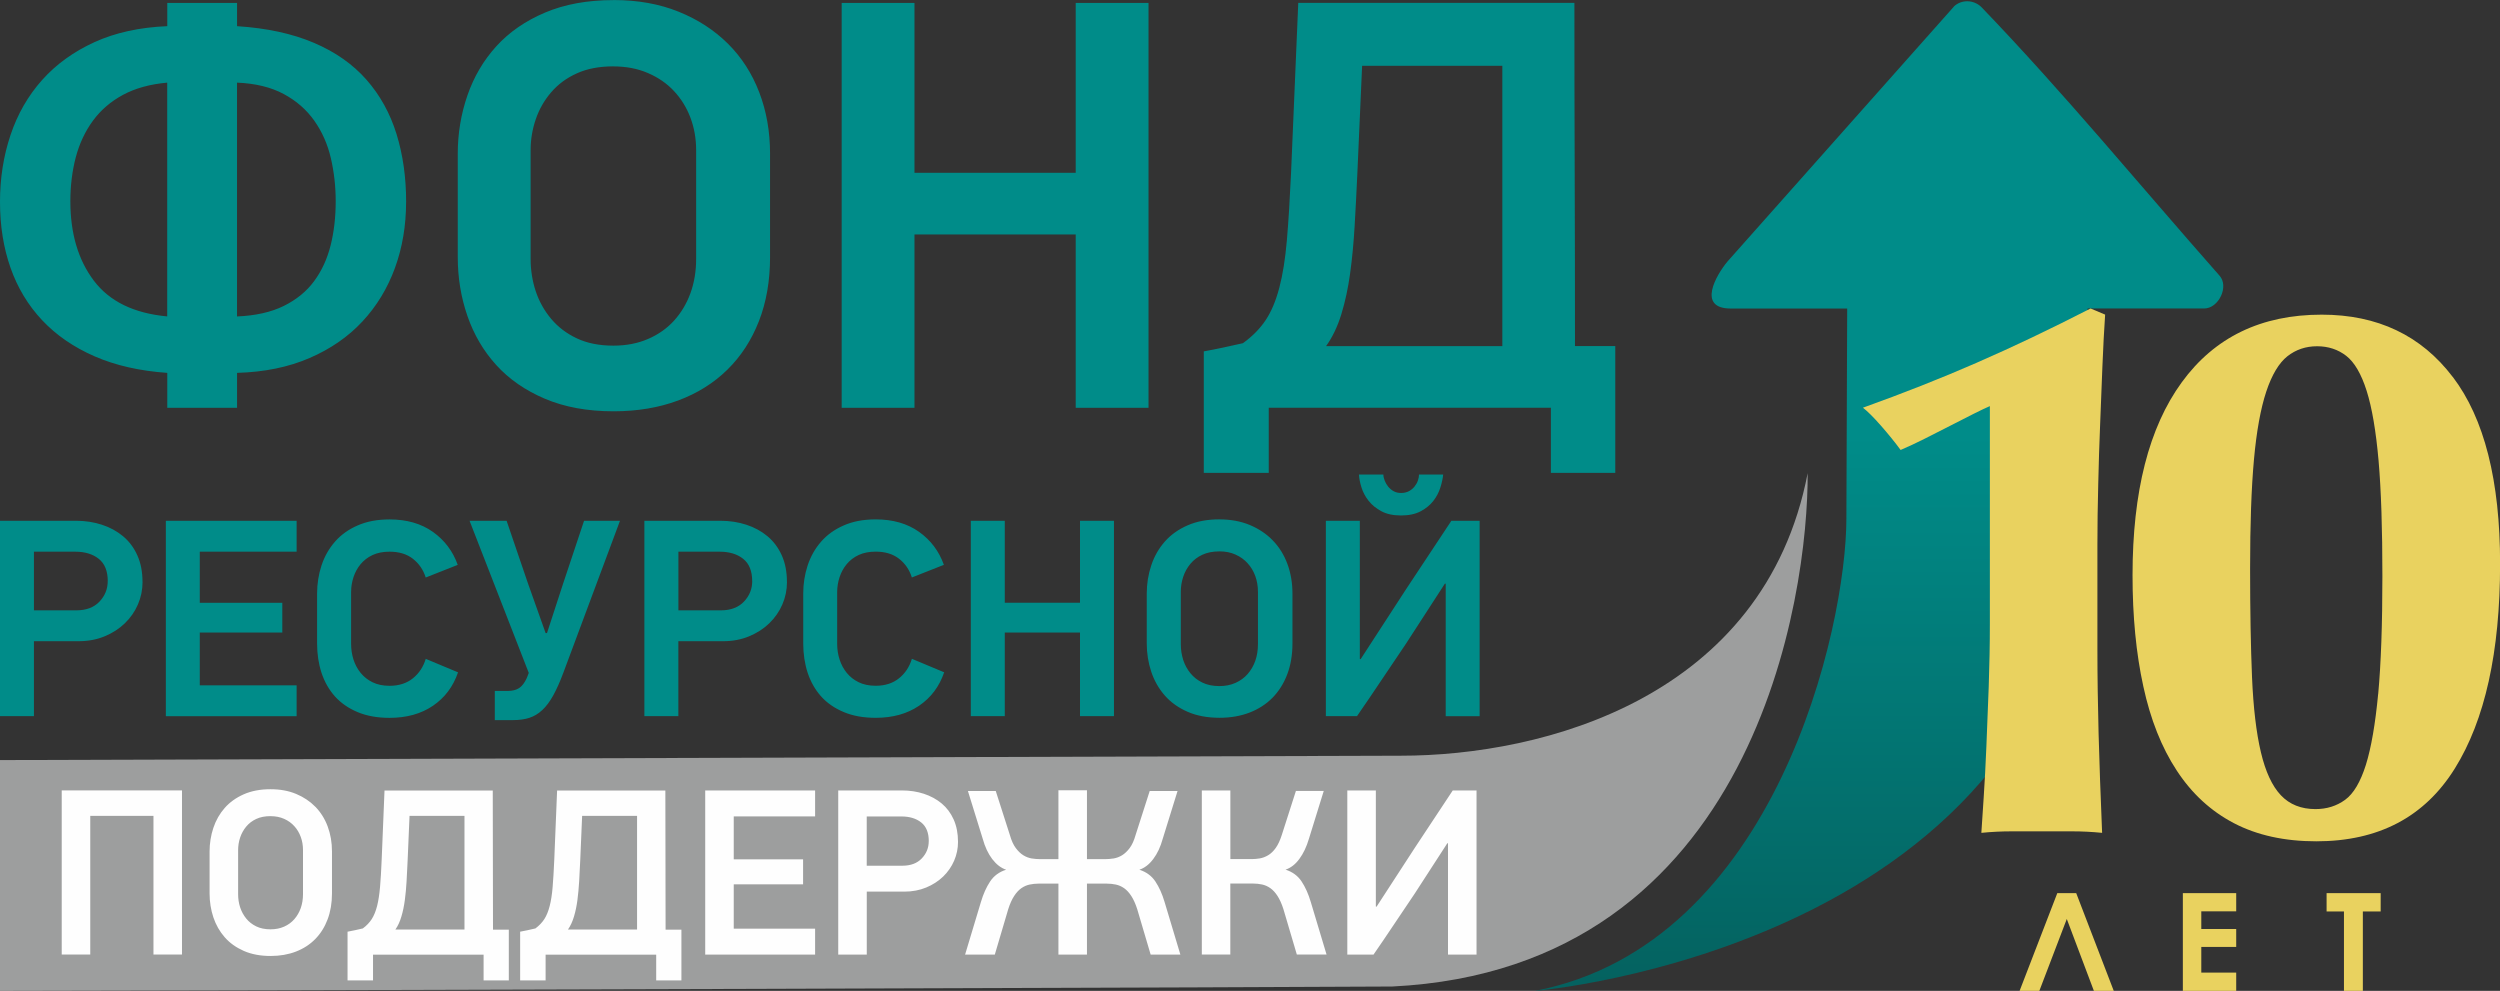
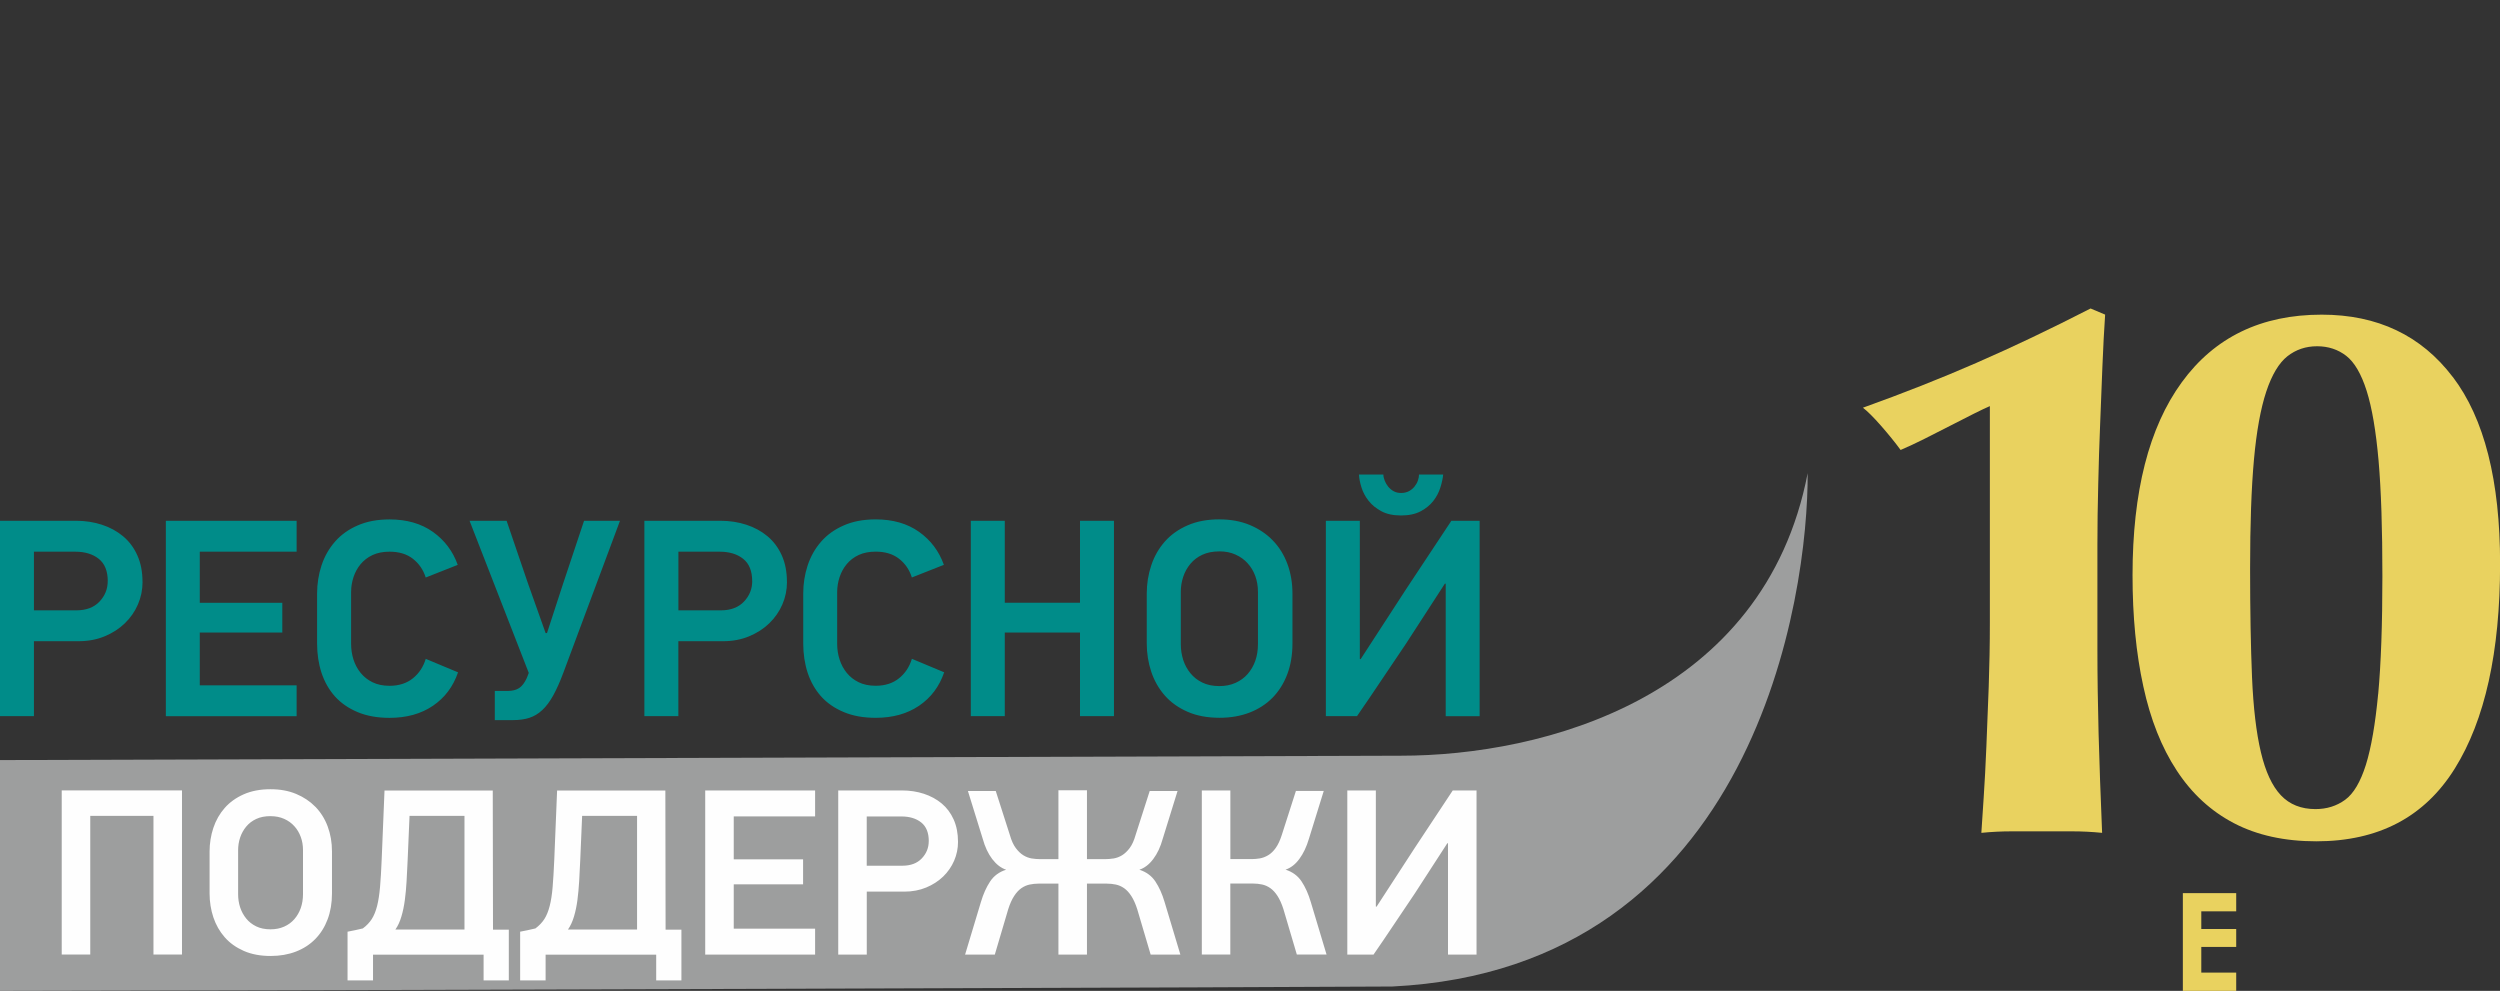
<svg xmlns="http://www.w3.org/2000/svg" xml:space="preserve" width="23.509mm" height="9.318mm" version="1.1" style="shape-rendering:geometricPrecision; text-rendering:geometricPrecision; image-rendering:optimizeQuality; fill-rule:evenodd; clip-rule:evenodd" viewBox="0 0 611.55 242.39">
  <rect x="0" y="0" width="611.55" height="242.39" fill="#333333" stroke="none" />
  <defs>
    <style type="text/css">
   
    .fil3 {fill:#FEFEFE}
    .fil0 {fill:#9D9E9E}
    .fil1 {fill:#008C89}
    .fil4 {fill:#E9D25F;fill-rule:nonzero}
    .fil2 {fill:url(#id0)}
   
  </style>
    <linearGradient id="id0" gradientUnits="userSpaceOnUse" x1="459" y1="106.38" x2="459" y2="278.87">
      <stop offset="0" style="stop-opacity:1; stop-color:#008C89" />
      <stop offset="1" style="stop-opacity:1; stop-color:#055654" />
    </linearGradient>
  </defs>
  <g id="Слой_x0020_1">
    <path class="fil0" d="M-0 185.93l342.71 -1.07c34.7,0 88.87,-14.1 99.48,-69.11 0.17,29.5 -12.53,121.15 -101.59,125.57 -2.31,0.11 -300.47,1.07 -340.6,1.08l0 -56.46z" />
-     <path class="fil1" d="M333.2 16.08c-0.2,4.55 -0.4,9.01 -0.59,13.33 -0.2,4.32 -0.39,8.77 -0.59,13.33 -0.2,4.39 -0.42,8.61 -0.66,12.69 -0.24,4.1 -0.61,7.92 -1.1,11.48 -0.49,3.58 -1.2,6.88 -2.13,9.91 -0.93,3.06 -2.19,5.67 -3.75,7.85l43.12 0 0 -68.58 -34.29 0zm-38.71 69.87c1.57,-0.29 3.14,-0.59 4.71,-0.93 1.57,-0.33 3.19,-0.69 4.85,-1.07 2.36,-1.71 4.22,-3.61 5.59,-5.69 1.38,-2.09 2.48,-4.72 3.31,-7.9 0.84,-3.18 1.45,-7.02 1.84,-11.53 0.39,-4.51 0.73,-10.03 1.03,-16.58l1.76 -41.55 67.55 0c0,14.06 0.02,28.06 0.07,41.98 0.05,13.92 0.07,27.91 0.07,41.98l9.86 0 0 31.01 -15.75 0 0 -15.93 -69.02 0 0 15.93 -15.89 0 0 -29.73zm-31.35 13.8l0 -42.4 -39.44 0 0 42.4 -17.81 0 0 -99.03 17.81 0 0 41.55 39.44 0 0 -41.55 17.81 0 0 99.03 -17.81 0 0 0zm-113.1 -83.52c-3.43,0 -6.43,0.57 -8.93,1.71 -2.53,1.14 -4.61,2.68 -6.28,4.63 -1.67,1.94 -2.94,4.15 -3.78,6.62 -0.84,2.47 -1.25,4.98 -1.25,7.54l0 26.61c0,2.75 0.42,5.38 1.25,7.9 0.84,2.52 2.11,4.77 3.78,6.76 1.67,1.99 3.75,3.58 6.28,4.77 2.5,1.18 5.49,1.78 8.93,1.78 3.14,0 5.99,-0.55 8.49,-1.64 2.53,-1.09 4.64,-2.59 6.36,-4.48 1.72,-1.9 3.06,-4.13 4,-6.69 0.93,-2.56 1.4,-5.36 1.4,-8.39l0 -26.61c0,-2.85 -0.47,-5.5 -1.4,-7.97 -0.93,-2.47 -2.28,-4.63 -4,-6.48 -1.72,-1.85 -3.83,-3.32 -6.36,-4.41 -2.5,-1.09 -5.35,-1.64 -8.49,-1.64l0 0zm0.07 -16.22c5.89,0 11.19,0.95 15.89,2.85 4.71,1.9 8.73,4.51 12.07,7.83 3.34,3.32 5.89,7.28 7.65,11.88 1.77,4.6 2.65,9.6 2.65,15.01l0 25.33c0,5.79 -0.91,11 -2.72,15.65 -1.82,4.65 -4.39,8.61 -7.73,11.88 -3.34,3.28 -7.36,5.79 -12.07,7.54 -4.71,1.75 -9.96,2.63 -15.75,2.63 -6.38,0 -11.97,-1.02 -16.78,-3.06 -4.81,-2.04 -8.78,-4.79 -11.92,-8.25 -3.14,-3.46 -5.49,-7.47 -7.06,-12.02 -1.57,-4.55 -2.36,-9.34 -2.36,-14.37l0 -25.33c0,-4.93 0.79,-9.68 2.36,-14.23 1.57,-4.55 3.92,-8.56 7.06,-12.02 3.14,-3.46 7.11,-6.21 11.92,-8.25 4.81,-2.04 10.4,-3.06 16.78,-3.06l0 0zm-109.2 20.2c-4.22,0.38 -7.83,1.38 -10.82,2.99 -2.99,1.61 -5.44,3.72 -7.36,6.33 -1.91,2.61 -3.31,5.6 -4.2,8.96 -0.88,3.37 -1.32,6.95 -1.32,10.74 0,7.87 1.91,14.35 5.74,19.42 3.83,5.08 9.81,7.99 17.95,8.75l0 -57.2zm17.07 57.2c4.51,-0.19 8.32,-1.04 11.41,-2.56 3.09,-1.52 5.57,-3.53 7.43,-6.05 1.86,-2.51 3.21,-5.43 4.05,-8.75 0.83,-3.32 1.25,-6.92 1.25,-10.81 0,-3.61 -0.39,-7.11 -1.18,-10.53 -0.79,-3.42 -2.14,-6.47 -4.05,-9.18 -1.91,-2.7 -4.41,-4.89 -7.5,-6.54 -3.09,-1.66 -6.89,-2.59 -11.41,-2.78l0 57.2zm41.36 -28.03c0,5.79 -0.91,11.17 -2.72,16.15 -1.82,4.98 -4.46,9.34 -7.95,13.09 -3.48,3.75 -7.8,6.74 -12.95,8.96 -5.15,2.23 -11.06,3.44 -17.73,3.63l0 8.54 -17.07 0 0 -8.54c-6.77,-0.47 -12.71,-1.83 -17.81,-4.06 -5.1,-2.23 -9.37,-5.17 -12.8,-8.82 -3.43,-3.65 -6.01,-7.92 -7.73,-12.81 -1.72,-4.89 -2.58,-10.27 -2.58,-16.15 0,-5.79 0.86,-11.24 2.58,-16.36 1.72,-5.12 4.29,-9.6 7.73,-13.45 3.43,-3.84 7.7,-6.92 12.8,-9.25 5.1,-2.33 11.04,-3.63 17.81,-3.91l0 -5.69 17.07 0 0 5.69c7.26,0.47 13.51,1.82 18.77,4.06 5.25,2.23 9.54,5.24 12.88,9.03 3.33,3.79 5.79,8.23 7.36,13.3 1.57,5.08 2.35,10.6 2.35,16.58l0 0z" />
-     <path class="fil2" d="M477.99 1.58l-55.4 62.37c-2.75,3.29 -7.55,11.52 0.77,11.52l28.5 0 -0.2 51.41c0,26.3 -17.06,104.11 -76.2,115.51 -0.19,0.04 129.66,-10.66 135,-117.78 0.13,-2.78 0.2,-46.17 0.2,-49.15l28.51 0c3.57,0 6.21,-5.46 3.7,-8.11 -19.33,-21.91 -37.89,-44.52 -58.18,-65.62 -1.96,-1.9 -4.94,-1.84 -6.71,-0.16z" />
    <path class="fil3" d="M329.58 233.51l0 -40.15 6.98 0 0 28.38c0.04,0.04 0.09,0.06 0.17,0.06l9.33 -14.36 9.31 -14.08 5.82 0 0 40.15 -6.98 0 0 -27.23 -0.17 0 -7.96 12.29c-1.7,2.5 -3.37,4.99 -5.02,7.47 -1.65,2.48 -3.34,4.97 -5.07,7.47l-6.4 0zm-35.59 0l0 -40.15 6.98 0 0 16.79 5.25 0c0.62,0 1.27,-0.06 1.96,-0.17 0.69,-0.12 1.38,-0.38 2.05,-0.78 0.67,-0.4 1.29,-1 1.85,-1.79 0.56,-0.79 1.05,-1.84 1.47,-3.15l3.46 -10.79 6.81 0 -3.63 11.71c-0.58,1.96 -1.36,3.61 -2.34,4.93 -0.98,1.33 -2.11,2.2 -3.38,2.62 1.69,0.54 3,1.5 3.92,2.88 0.92,1.38 1.67,3.06 2.25,5.02l3.86 12.86 -7.27 0 -3.29 -11.13c-0.42,-1.31 -0.91,-2.38 -1.44,-3.2 -0.54,-0.83 -1.12,-1.46 -1.76,-1.91 -0.63,-0.44 -1.31,-0.74 -2.02,-0.89 -0.71,-0.15 -1.45,-0.23 -2.22,-0.23l-5.54 0 0 17.36 -6.98 0 0 0zm-35.07 -17.36l-4.84 0c-0.77,0 -1.51,0.08 -2.22,0.23 -0.71,0.15 -1.39,0.45 -2.02,0.89 -0.63,0.44 -1.22,1.08 -1.76,1.91 -0.54,0.82 -1.02,1.89 -1.44,3.2l-3.29 11.13 -7.27 0 3.87 -12.86c0.58,-1.96 1.33,-3.63 2.25,-5.02 0.92,-1.39 2.23,-2.35 3.92,-2.88 -1.27,-0.42 -2.4,-1.3 -3.41,-2.62 -1,-1.33 -1.77,-2.97 -2.31,-4.93l-3.63 -11.71 6.81 0 3.46 10.79c0.38,1.35 0.87,2.4 1.44,3.17 0.58,0.77 1.19,1.36 1.84,1.76 0.65,0.4 1.33,0.66 2.02,0.78 0.69,0.11 1.37,0.17 2.02,0.17l4.55 0 0 -16.84 6.98 0 0 16.84 4.56 0c0.62,0 1.28,-0.06 1.99,-0.17 0.71,-0.12 1.39,-0.38 2.05,-0.78 0.65,-0.4 1.27,-0.99 1.85,-1.76 0.58,-0.77 1.06,-1.83 1.44,-3.17l3.46 -10.79 6.81 0 -3.63 11.71c-0.54,1.96 -1.31,3.61 -2.31,4.93 -1,1.33 -2.13,2.2 -3.4,2.62 1.69,0.54 3,1.5 3.92,2.88 0.92,1.38 1.67,3.06 2.25,5.02l3.86 12.86 -7.27 0 -3.29 -11.13c-0.42,-1.31 -0.91,-2.38 -1.44,-3.2 -0.54,-0.83 -1.12,-1.46 -1.76,-1.91 -0.63,-0.44 -1.31,-0.74 -2.02,-0.89 -0.71,-0.15 -1.45,-0.23 -2.22,-0.23l-4.85 0 0 17.36 -6.98 0 0 -17.36zm-31.72 -10.38c0,-2.08 -0.62,-3.6 -1.85,-4.58 -1.23,-0.98 -2.85,-1.47 -4.85,-1.47l-8.48 0 0 12.05 8.71 0c2.04,0 3.63,-0.6 4.76,-1.79 1.13,-1.19 1.7,-2.6 1.7,-4.21l0 0zm7.15 0.17c0,1.62 -0.32,3.15 -0.95,4.61 -0.63,1.46 -1.53,2.75 -2.68,3.87 -1.15,1.11 -2.54,2.01 -4.15,2.68 -1.62,0.67 -3.41,1.01 -5.37,1.01l-9.17 0 0 15.4 -6.98 0 0 -40.15 15.63 0c1.88,0 3.65,0.27 5.31,0.81 1.65,0.54 3.11,1.33 4.35,2.36 1.25,1.04 2.23,2.34 2.94,3.92 0.71,1.58 1.07,3.4 1.07,5.48l0 0zm-61.84 27.57l0 -40.15 26.88 0 0 6.35 -19.9 0 0 10.5 16.96 0 0 6.12 -16.96 0 0 10.84 19.9 0 0 6.35 -26.88 0 0 0zm-30.11 -33.92c-0.08,1.85 -0.15,3.65 -0.23,5.4 -0.08,1.75 -0.15,3.56 -0.23,5.4 -0.08,1.78 -0.16,3.49 -0.26,5.14 -0.1,1.66 -0.24,3.21 -0.43,4.65 -0.19,1.45 -0.47,2.79 -0.84,4.02 -0.37,1.24 -0.86,2.3 -1.47,3.18l16.9 0 0 -27.8 -13.44 0 0 0zm-15.17 28.32c0.62,-0.11 1.23,-0.24 1.85,-0.37 0.61,-0.14 1.25,-0.28 1.9,-0.43 0.92,-0.69 1.65,-1.46 2.19,-2.3 0.54,-0.85 0.97,-1.91 1.3,-3.2 0.33,-1.29 0.57,-2.85 0.72,-4.67 0.15,-1.83 0.29,-4.07 0.4,-6.72l0.69 -16.84 26.48 0c0,5.7 0.01,11.37 0.03,17.02 0.02,5.64 0.03,11.32 0.03,17.02l3.87 0 0 12.4 -6.17 0 0 -6.29 -27.05 0 0 6.29 -6.23 0 0 -11.88zm-27.05 -28.32c-0.08,1.85 -0.15,3.65 -0.23,5.4 -0.08,1.75 -0.16,3.56 -0.23,5.4 -0.08,1.78 -0.16,3.49 -0.26,5.14 -0.09,1.66 -0.24,3.21 -0.43,4.65 -0.19,1.45 -0.47,2.79 -0.84,4.02 -0.36,1.24 -0.85,2.3 -1.47,3.18l16.9 0 0 -27.8 -13.44 0 0 0zm-15.17 28.32c0.62,-0.11 1.23,-0.24 1.85,-0.37 0.61,-0.14 1.25,-0.28 1.9,-0.43 0.93,-0.69 1.65,-1.46 2.19,-2.3 0.54,-0.85 0.97,-1.91 1.3,-3.2 0.33,-1.29 0.56,-2.85 0.72,-4.67 0.16,-1.83 0.29,-4.07 0.4,-6.72l0.69 -16.84 26.48 0c0,5.7 0.01,11.37 0.03,17.02 0.02,5.64 0.03,11.32 0.03,17.02l3.87 0 0 12.4 -6.17 0 0 -6.29 -27.05 0 0 6.29 -6.23 0 0 -11.88zm-18.83 -28.27c-1.34,0 -2.52,0.23 -3.5,0.69 -0.99,0.46 -1.81,1.09 -2.46,1.88 -0.65,0.79 -1.15,1.68 -1.48,2.68 -0.33,1 -0.49,2.02 -0.49,3.06l0 10.79c0,1.12 0.16,2.18 0.49,3.2 0.33,1.02 0.83,1.93 1.48,2.74 0.65,0.81 1.47,1.45 2.46,1.93 0.98,0.48 2.15,0.72 3.5,0.72 1.23,0 2.35,-0.22 3.33,-0.66 0.99,-0.44 1.82,-1.05 2.49,-1.82 0.67,-0.77 1.2,-1.67 1.57,-2.71 0.36,-1.04 0.55,-2.17 0.55,-3.4l0 -10.79c0,-1.15 -0.18,-2.23 -0.55,-3.23 -0.37,-1 -0.89,-1.88 -1.57,-2.62 -0.67,-0.75 -1.5,-1.35 -2.49,-1.79 -0.98,-0.44 -2.1,-0.66 -3.33,-0.66l0 0zm0.03 -6.58c2.31,0 4.39,0.38 6.23,1.15 1.85,0.77 3.42,1.83 4.73,3.17 1.31,1.35 2.31,2.95 3,4.82 0.69,1.87 1.04,3.89 1.04,6.08l0 10.27c0,2.35 -0.36,4.46 -1.07,6.35 -0.71,1.88 -1.72,3.49 -3.03,4.82 -1.31,1.33 -2.88,2.35 -4.73,3.06 -1.84,0.71 -3.9,1.07 -6.17,1.07 -2.5,0 -4.69,-0.41 -6.58,-1.24 -1.88,-0.83 -3.44,-1.94 -4.67,-3.35 -1.23,-1.4 -2.15,-3.03 -2.77,-4.87 -0.61,-1.85 -0.92,-3.79 -0.92,-5.83l0 -10.27c0,-2 0.31,-3.92 0.92,-5.77 0.62,-1.85 1.54,-3.47 2.77,-4.87 1.23,-1.4 2.79,-2.52 4.67,-3.35 1.89,-0.83 4.08,-1.24 6.58,-1.24l0 0zm-28.67 40.44l0 -33.92 -15.46 0 0 33.92 -6.98 0 0 -40.15 29.42 0 0 40.15 -6.98 0 0 0z" />
    <path class="fil1" d="M342.73 126.09c-1.93,0 -3.53,-0.34 -4.81,-1.03 -1.28,-0.69 -2.32,-1.53 -3.12,-2.54 -0.8,-1.01 -1.38,-2.09 -1.75,-3.26 -0.37,-1.17 -0.57,-2.23 -0.62,-3.19l5.97 0c0,0.46 0.11,0.95 0.31,1.47 0.2,0.53 0.49,1.02 0.85,1.48 0.38,0.46 0.82,0.84 1.34,1.13 0.53,0.3 1.14,0.44 1.83,0.44 0.73,0 1.37,-0.15 1.92,-0.44 0.55,-0.3 1.01,-0.68 1.37,-1.13 0.37,-0.46 0.65,-0.95 0.83,-1.48 0.18,-0.53 0.27,-1.02 0.27,-1.47l5.91 0c-0.09,0.96 -0.32,2.03 -0.69,3.19 -0.36,1.17 -0.93,2.25 -1.71,3.26 -0.78,1.01 -1.81,1.85 -3.1,2.54 -1.28,0.69 -2.88,1.03 -4.8,1.03zm-18.4 49.09l0 -47.79 8.31 0 0 33.78c0.05,0.05 0.11,0.07 0.2,0.07l11.1 -17.09 11.09 -16.75 6.92 0 0 47.79 -8.3 0 0 -32.41 -0.21 0 -9.47 14.62c-2.02,2.97 -4.01,5.94 -5.98,8.89 -1.97,2.95 -3.99,5.92 -6.04,8.89l-7.62 0 0 0zm-26.05 -40.3c-1.6,0 -3,0.28 -4.16,0.82 -1.18,0.55 -2.15,1.29 -2.93,2.23 -0.78,0.94 -1.37,2 -1.76,3.19 -0.39,1.19 -0.58,2.4 -0.58,3.64l0 12.84c0,1.33 0.2,2.6 0.58,3.81 0.39,1.21 0.98,2.3 1.76,3.26 0.78,0.96 1.75,1.73 2.93,2.3 1.17,0.57 2.56,0.86 4.16,0.86 1.46,0 2.79,-0.26 3.96,-0.79 1.18,-0.53 2.16,-1.25 2.96,-2.16 0.8,-0.92 1.43,-1.99 1.87,-3.23 0.43,-1.24 0.65,-2.59 0.65,-4.05l0 -12.84c0,-1.37 -0.22,-2.66 -0.65,-3.85 -0.43,-1.19 -1.06,-2.23 -1.87,-3.12 -0.8,-0.89 -1.78,-1.6 -2.96,-2.13 -1.17,-0.53 -2.49,-0.79 -3.96,-0.79l0 0zm0.03 -7.83c2.75,0 5.22,0.46 7.41,1.37 2.2,0.92 4.08,2.17 5.63,3.78 1.56,1.6 2.74,3.51 3.57,5.73 0.82,2.22 1.24,4.64 1.24,7.24l0 12.22c0,2.79 -0.42,5.31 -1.27,7.55 -0.85,2.24 -2.05,4.15 -3.6,5.73 -1.56,1.58 -3.43,2.79 -5.63,3.64 -2.2,0.85 -4.65,1.27 -7.35,1.27 -2.97,0 -5.59,-0.49 -7.83,-1.48 -2.24,-0.98 -4.1,-2.31 -5.56,-3.98 -1.46,-1.67 -2.56,-3.6 -3.3,-5.8 -0.73,-2.2 -1.1,-4.51 -1.1,-6.93l0 -12.22c0,-2.38 0.37,-4.67 1.1,-6.87 0.73,-2.2 1.83,-4.13 3.3,-5.8 1.46,-1.67 3.32,-3 5.56,-3.98 2.24,-0.99 4.85,-1.48 7.83,-1.48l0 0zm-34.12 48.13l0 -20.46 -18.4 0 0 20.46 -8.31 0 0 -47.79 8.31 0 0 20.05 18.4 0 0 -20.05 8.31 0 0 47.79 -8.31 0 0 0zm-33.23 -10.71c-1.19,3.48 -3.24,6.2 -6.14,8.17 -2.91,1.97 -6.44,2.95 -10.61,2.95 -2.98,0 -5.59,-0.47 -7.82,-1.41 -2.24,-0.94 -4.09,-2.22 -5.54,-3.84 -1.45,-1.63 -2.54,-3.55 -3.28,-5.77 -0.72,-2.22 -1.08,-4.61 -1.08,-7.17l0 -12.22c0,-2.38 0.36,-4.67 1.08,-6.87 0.73,-2.2 1.82,-4.13 3.28,-5.8 1.45,-1.67 3.3,-3 5.54,-3.98 2.23,-0.99 4.84,-1.48 7.82,-1.48 4.21,0 7.74,1.02 10.61,3.05 2.86,2.04 4.89,4.73 6.07,8.07l-7.83 3.09c-0.59,-1.88 -1.63,-3.4 -3.12,-4.57 -1.49,-1.17 -3.4,-1.75 -5.73,-1.75 -1.6,0 -2.99,0.28 -4.16,0.82 -1.17,0.55 -2.14,1.29 -2.92,2.23 -0.78,0.94 -1.36,2 -1.75,3.19 -0.39,1.19 -0.59,2.4 -0.59,3.64l0 12.7c0,1.32 0.2,2.6 0.59,3.81 0.39,1.21 0.97,2.3 1.75,3.26 0.78,0.96 1.75,1.73 2.92,2.3 1.17,0.57 2.55,0.86 4.16,0.86 2.29,0 4.19,-0.61 5.7,-1.82 1.51,-1.21 2.56,-2.8 3.16,-4.77l7.9 3.3 0 0zm-46.96 -22.31c0,-2.47 -0.73,-4.29 -2.2,-5.46 -1.46,-1.17 -3.39,-1.75 -5.76,-1.75l-10.09 0 0 14.35 10.37 0c2.43,0 4.31,-0.71 5.66,-2.13 1.35,-1.42 2.03,-3.09 2.03,-5.01l0 0zm8.51 0.21c0,1.92 -0.38,3.76 -1.13,5.49 -0.75,1.74 -1.82,3.27 -3.19,4.6 -1.37,1.33 -3.02,2.39 -4.94,3.19 -1.92,0.8 -4.05,1.2 -6.39,1.2l-10.92 0 0 18.33 -8.31 0 0 -47.79 18.6 0c2.24,0 4.35,0.32 6.32,0.96 1.97,0.64 3.7,1.58 5.18,2.81 1.49,1.24 2.65,2.79 3.5,4.67 0.85,1.88 1.27,4.05 1.27,6.52l0 0zm-71.47 26.64l3.23 0c1.1,0 2,-0.23 2.71,-0.69 0.71,-0.46 1.34,-1.28 1.89,-2.47l0.48 -1.24 -14.48 -37.21 9.06 0 5.15 15.1 4.39 12.36 0.34 0 3.98 -12.22 5.08 -15.24 8.79 0 -13.87 37.21c-0.82,2.2 -1.65,4.04 -2.47,5.53 -0.83,1.49 -1.72,2.68 -2.68,3.57 -0.96,0.89 -2.01,1.52 -3.16,1.89 -1.14,0.37 -2.47,0.55 -3.98,0.55l-4.46 0 0 -7.14zm-9 -4.53c-1.19,3.48 -3.24,6.2 -6.14,8.17 -2.91,1.97 -6.44,2.95 -10.61,2.95 -2.98,0 -5.59,-0.47 -7.82,-1.41 -2.24,-0.94 -4.08,-2.22 -5.54,-3.84 -1.45,-1.63 -2.54,-3.55 -3.28,-5.77 -0.72,-2.22 -1.08,-4.61 -1.08,-7.17l0 -12.22c0,-2.38 0.36,-4.67 1.08,-6.87 0.73,-2.2 1.82,-4.13 3.28,-5.8 1.45,-1.67 3.29,-3 5.54,-3.98 2.23,-0.99 4.84,-1.48 7.82,-1.48 4.21,0 7.75,1.02 10.61,3.05 2.86,2.04 4.89,4.73 6.07,8.07l-7.83 3.09c-0.59,-1.88 -1.63,-3.4 -3.12,-4.57 -1.49,-1.17 -3.4,-1.75 -5.73,-1.75 -1.6,0 -2.99,0.28 -4.15,0.82 -1.17,0.55 -2.14,1.29 -2.92,2.23 -0.78,0.94 -1.36,2 -1.75,3.19 -0.39,1.19 -0.58,2.4 -0.58,3.64l0 12.7c0,1.32 0.2,2.6 0.58,3.81 0.39,1.21 0.97,2.3 1.75,3.26 0.78,0.96 1.75,1.73 2.92,2.3 1.17,0.57 2.55,0.86 4.15,0.86 2.29,0 4.19,-0.61 5.7,-1.82 1.51,-1.21 2.56,-2.8 3.16,-4.77l7.9 3.3 0 0zm-71.47 10.71l0 -47.79 31.99 0 0 7.55 -23.69 0 0 12.5 20.19 0 0 7.28 -20.19 0 0 12.91 23.69 0 0 7.55 -31.99 0 0 0zm-14.21 -33.03c0,-2.47 -0.73,-4.29 -2.2,-5.46 -1.46,-1.17 -3.39,-1.75 -5.77,-1.75l-10.09 0 0 14.35 10.37 0c2.42,0 4.31,-0.71 5.66,-2.13 1.35,-1.42 2.02,-3.09 2.02,-5.01l0 0zm8.51 0.21c0,1.92 -0.38,3.76 -1.13,5.49 -0.75,1.74 -1.82,3.27 -3.19,4.6 -1.37,1.33 -3.02,2.39 -4.94,3.19 -1.92,0.8 -4.05,1.2 -6.39,1.2l-10.92 0 0 18.33 -8.31 0 0 -47.79 18.6 0c2.24,0 4.35,0.32 6.32,0.96 1.97,0.64 3.7,1.58 5.18,2.81 1.49,1.24 2.66,2.79 3.5,4.67 0.85,1.88 1.27,4.05 1.27,6.52l0 0z" />
    <path class="fil4" d="M483.55 88.73c-8.78,3.83 -18.06,7.49 -27.84,11 1.14,0.88 2.61,2.35 4.43,4.42 1.81,2.07 3.41,4.04 4.79,5.92 1.75,-0.75 3.71,-1.66 5.84,-2.73 2.12,-1.06 4.23,-2.13 6.3,-3.2 2.07,-1.06 3.98,-2.04 5.73,-2.92 1.75,-0.88 3.08,-1.5 3.96,-1.88l0 53.04c0,5.27 -0.1,10.47 -0.28,15.61 -0.2,5.14 -0.38,10 -0.57,14.58 -0.19,4.58 -0.41,8.75 -0.66,12.51 -0.26,3.76 -0.44,6.65 -0.57,8.65 2.51,-0.25 4.99,-0.37 7.44,-0.37 2.43,0 4.92,0 7.42,0 2.51,0 4.96,0 7.34,0 2.38,0 4.82,0.12 7.34,0.37 -0.38,-9.15 -0.67,-17.24 -0.86,-24.26 -0.18,-7.02 -0.29,-13.85 -0.29,-20.5l0 -25.77c0,-4.76 0.07,-9.65 0.2,-14.67 0.11,-5.02 0.27,-9.97 0.47,-14.86 0.18,-4.89 0.37,-9.62 0.56,-14.2 0.18,-4.58 0.41,-8.75 0.66,-12.51l-3.56 -1.5c-9.79,5.02 -19.07,9.44 -27.84,13.26z" />
    <path class="fil4" d="M581.75 169.7c-0.7,7.4 -1.7,13.2 -3.01,17.4 -1.33,4.2 -3.01,7.05 -5.09,8.56 -2.07,1.5 -4.47,2.26 -7.24,2.26 -3.51,0 -6.33,-1.13 -8.46,-3.38 -2.14,-2.26 -3.76,-5.76 -4.89,-10.53 -1.13,-4.76 -1.85,-10.88 -2.17,-18.34 -0.31,-7.46 -0.47,-16.33 -0.47,-26.61 0,-10.78 0.31,-19.66 0.94,-26.61 0.63,-6.96 1.64,-12.51 3.01,-16.65 1.38,-4.14 3.11,-7.02 5.17,-8.65 2.08,-1.63 4.49,-2.45 7.26,-2.45 2.75,0 5.13,0.79 7.14,2.35 2.01,1.57 3.68,4.42 4.99,8.56 1.31,4.14 2.28,9.85 2.92,17.12 0.63,7.27 0.93,16.68 0.93,28.21 0,11.79 -0.34,21.38 -1.02,28.78zm18.24 -77.49c-7.71,-10.16 -18.4,-15.24 -32.06,-15.24 -14.8,0 -26.2,5.52 -34.23,16.55 -8.04,11.03 -12.04,26.77 -12.04,47.21 0,10.03 0.87,19.09 2.64,27.18 1.75,8.09 4.47,14.95 8.18,20.59 3.69,5.64 8.36,9.94 14.01,12.88 5.64,2.94 12.35,4.42 20.12,4.42 15.18,0 26.46,-5.92 33.86,-17.77 7.4,-11.85 11.1,-28.55 11.1,-50.12 0,-20.31 -3.85,-35.55 -11.57,-45.71z" />
-     <polygon class="fil4" points="512.21,242.39 505.58,224.8 498.86,242.39 494.03,242.39 503.26,218.47 507.88,218.47 517.07,242.39 " />
    <polygon class="fil4" points="533.97,218.47 547.02,218.47 547.02,222.93 538.48,222.93 538.48,227.25 547.02,227.25 547.02,231.63 538.48,231.63 538.48,237.92 547.02,237.92 547.02,242.39 533.97,242.39 " />
-     <polygon class="fil4" points="569.13,218.47 582.36,218.47 582.36,222.96 578,222.96 578,242.39 573.38,242.39 573.38,222.96 569.13,222.96 " />
  </g>
</svg>